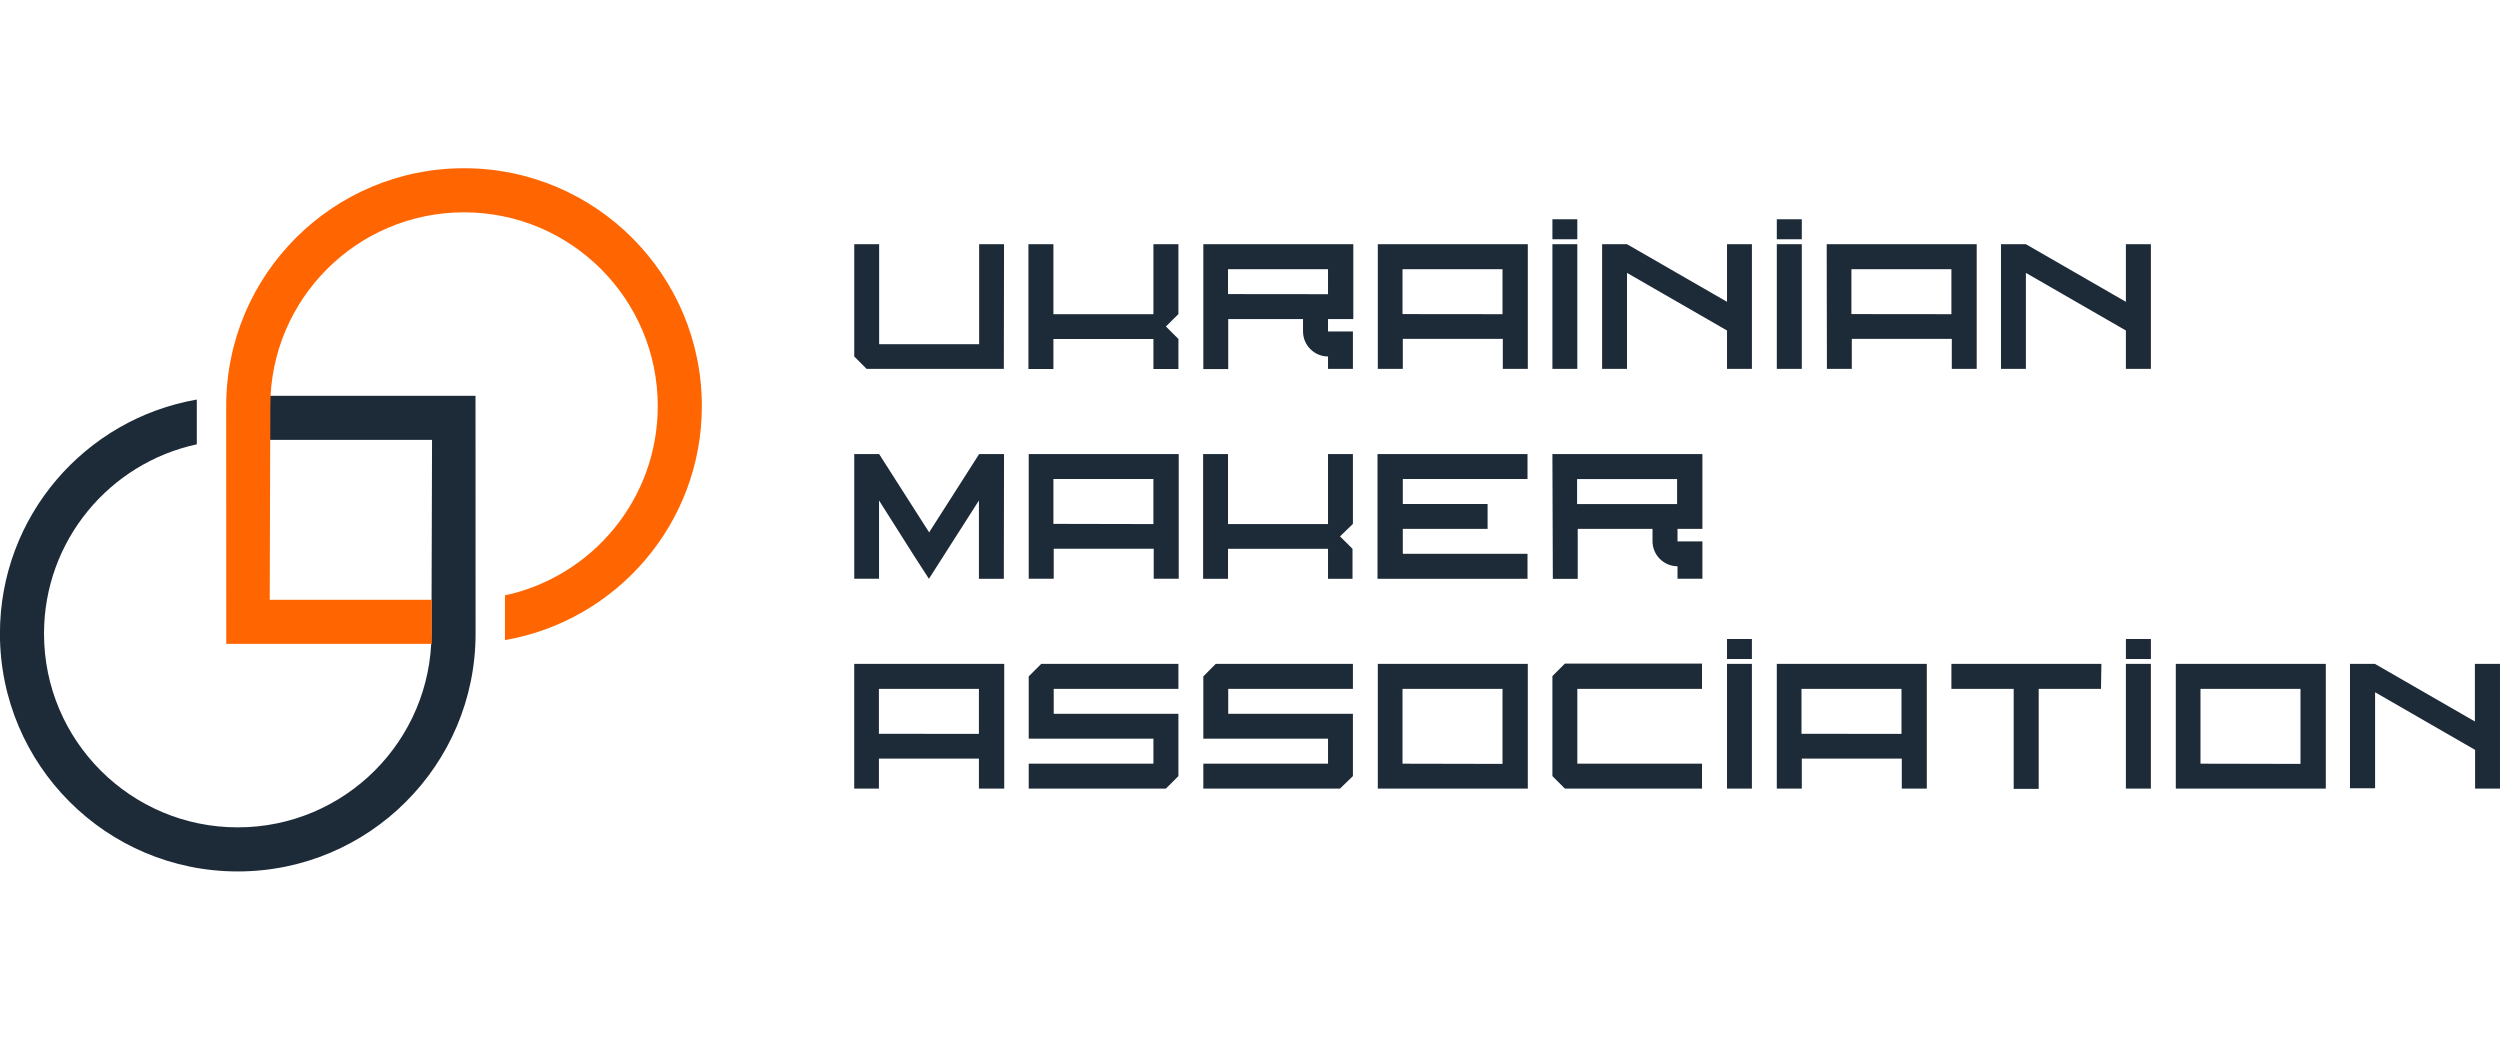
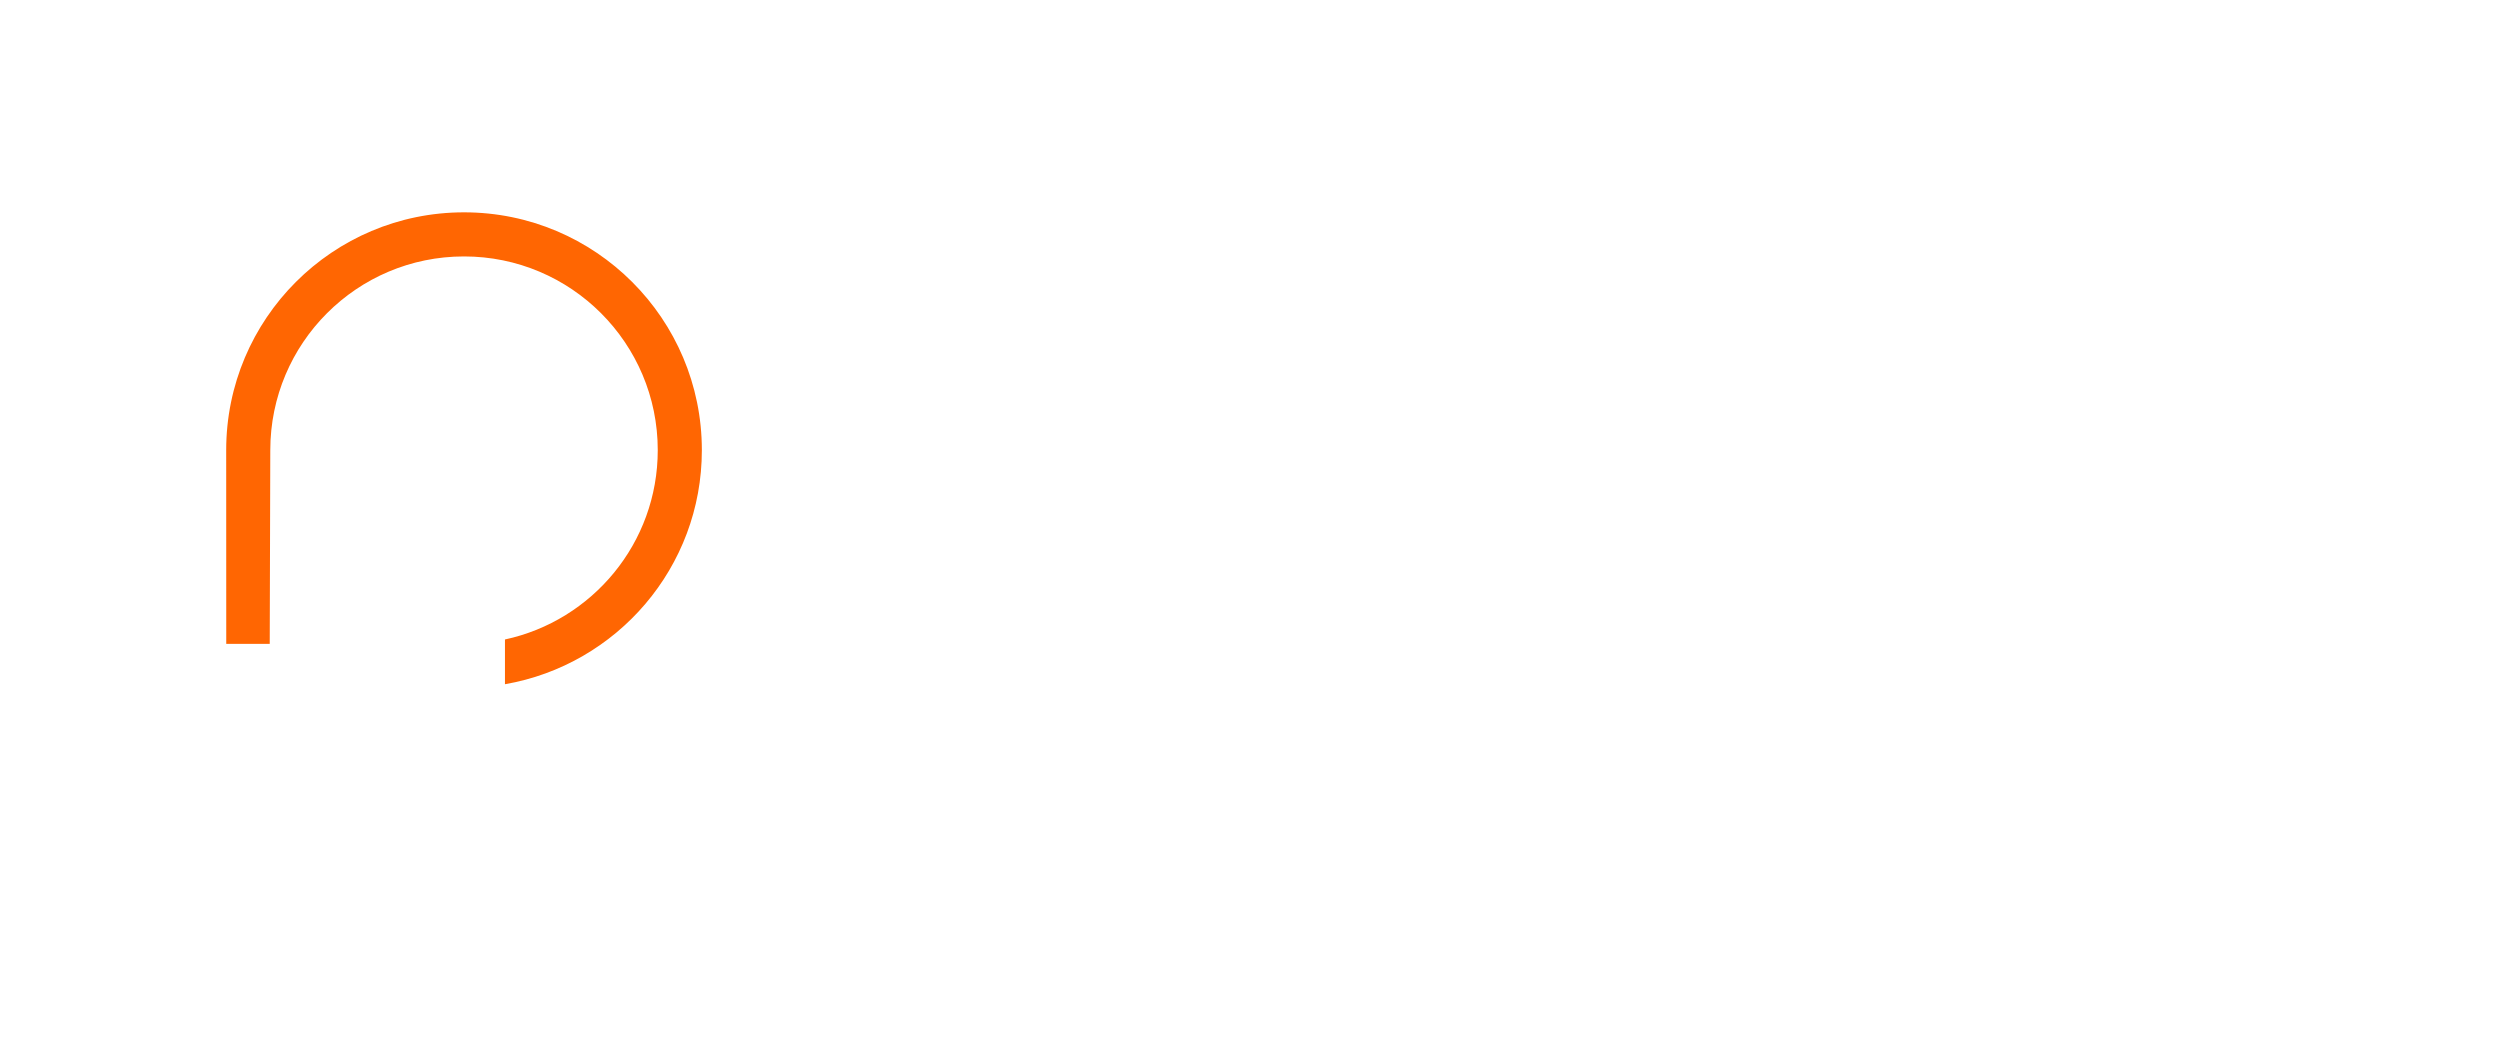
<svg xmlns="http://www.w3.org/2000/svg" viewBox="0 0 120 50">
-   <path d="m48.184 17.707h-6.585l-.595-.595v-5.39h1.195v4.8h4.8v-4.8h1.195zm8.38-2.631-.6.595.6.6v1.44h-1.2v-1.44h-4.8v1.44h-1.2v-5.99h1.2v3.36h4.8v-3.36h1.2zm1.195-3.355h7.2v3.595h-1.214v.595h1.195v1.795h-1.195v-.595c-.662-.003-1.197-.538-1.2-1.2v-.595h-3.59v2.4h-1.195v-5.995zm5.986 2.4v-1.2h-4.8v1.195zm2.39-2.4h7.2v5.985h-1.2v-1.44h-4.8v1.44h-1.2zm5.986 3.36v-2.16h-4.8v2.155zm2.395-4.555h1.195v.96h-1.195zm1.195 1.195v5.985h-1.195v-5.985zm8.381 5.986h-1.195v-1.843l-4.8-2.765v4.608h-1.195v-5.985h1.195l4.8 2.765v-2.765h1.195zm1.195-7.181h1.2v.96h-1.2zm1.2 1.195v5.985h-1.2v-5.985zm1.195 0h7.2v5.985h-1.195v-1.44h-4.8v1.44h-1.195zm5.986 3.36v-2.16h-4.8v2.155zm9.575 2.626h-1.2v-1.843l-4.8-2.765v4.608h-1.195v-5.985h1.195l4.8 2.765v-2.765h1.2zm-55.059 10.075h-1.195v-3.758l-2.4 3.758-.72-1.114-1.675-2.645v3.758h-1.19v-5.985h1.195l2.4 3.758 2.4-3.758h1.195zm1.195-5.986h7.2v5.985h-1.2v-1.44h-4.8v1.44h-1.2zm5.985 3.36v-2.165h-4.8v2.155zm9.576-.009-.619.6.6.595v1.44h-1.176v-1.44h-4.8v1.44h-1.195v-5.985h1.195v3.36h4.8v-3.36h1.195zm8.381-2.155h-5.986v1.2h4.07v1.195h-4.07v1.195h5.986v1.2h-7.2v-5.985h7.2zm1.195-1.196h7.2v3.59h-1.195v.6h1.195v1.795h-1.195v-.6c-.66-.003-1.195-.535-1.2-1.195v-.6h-3.59v2.4h-1.195zm5.985 2.4v-1.2h-4.8v1.2zm-39.498 7.671h7.2v5.985h-1.214v-1.44h-4.8v1.44h-1.186zm5.985 3.36v-2.16h-4.8v2.155zm9.576-2.16h-5.985v1.195h5.985v2.99l-.6.6h-6.585v-1.195h5.986v-1.2h-5.986v-2.99l.6-.6h6.585zm8.376 0h-5.985v1.195h5.985v2.99l-.619.6h-6.561v-1.195h5.986v-1.2h-5.986v-2.99l.595-.6h6.585zm1.195-1.2h7.2v5.985h-7.2zm5.986 4.8v-3.6h-4.8v3.59zm9.576-3.6h-5.985v3.59h5.985v1.195h-6.581l-.6-.6v-4.8l.6-.6h6.581zm1.2-2.396h1.195v.96h-1.195zm1.195 1.196v5.985h-1.195v-5.985zm1.195 0h7.2v5.985h-1.2v-1.44h-4.8v1.44h-1.2zm5.985 3.36v-2.16h-4.8v2.155zm9.576-2.16h-2.99v4.8h-1.2v-4.8h-2.99v-1.2h7.2zm1.196-2.396h1.2v.96h-1.2zm1.199 1.196v5.985h-1.2v-5.985zm1.196 0h7.2v5.985h-7.2zm5.985 4.8v-3.6h-4.8v3.59zm9.576 1.185h-1.195v-1.858l-4.8-2.765v4.608h-1.205v-5.971h1.195l4.8 2.765v-2.765h1.205z" fill="#1d2a38" />
-   <path d="m22.825 18.998h-9.863v2.117h7.776l-.027 9.299c0 5.136-4.163 9.299-9.299 9.299s-9.299-4.163-9.299-9.299c0-4.461 3.143-8.185 7.334-9.087v-2.148c-5.366.932-9.45 5.601-9.45 11.235 0 6.304 5.111 11.415 11.415 11.415s11.416-5.111 11.416-11.416l-.003-11.416z" fill="#1d2a38" />
-   <path d="m10.86 30.907h9.863v-2.117h-7.776l.027-9.299c0-5.136 4.163-9.299 9.299-9.299s9.299 4.163 9.299 9.299c0 4.461-3.143 8.185-7.334 9.087v2.148c5.367-.933 9.451-5.602 9.451-11.235 0-6.305-5.111-11.416-11.416-11.416s-11.416 5.111-11.416 11.416z" fill="#ff6602" />
+   <path d="m10.86 30.907h9.863h-7.776l.027-9.299c0-5.136 4.163-9.299 9.299-9.299s9.299 4.163 9.299 9.299c0 4.461-3.143 8.185-7.334 9.087v2.148c5.367-.933 9.451-5.602 9.451-11.235 0-6.305-5.111-11.416-11.416-11.416s-11.416 5.111-11.416 11.416z" fill="#ff6602" />
</svg>